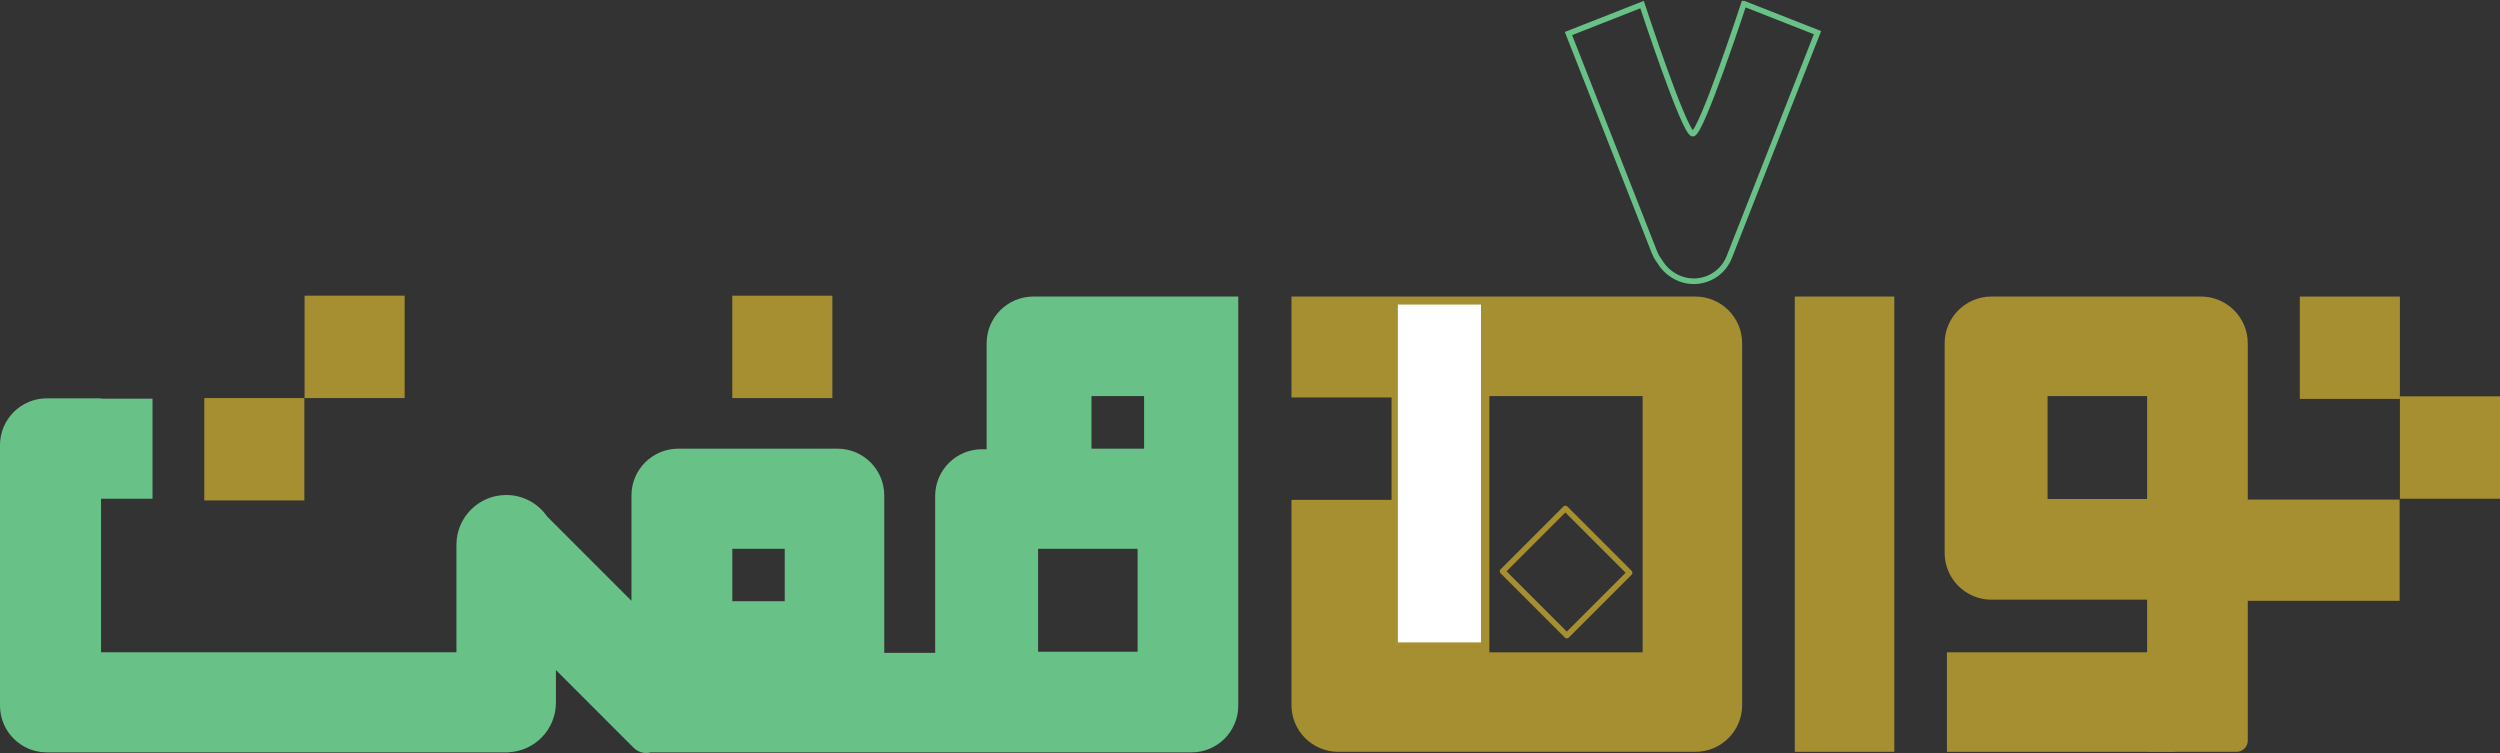
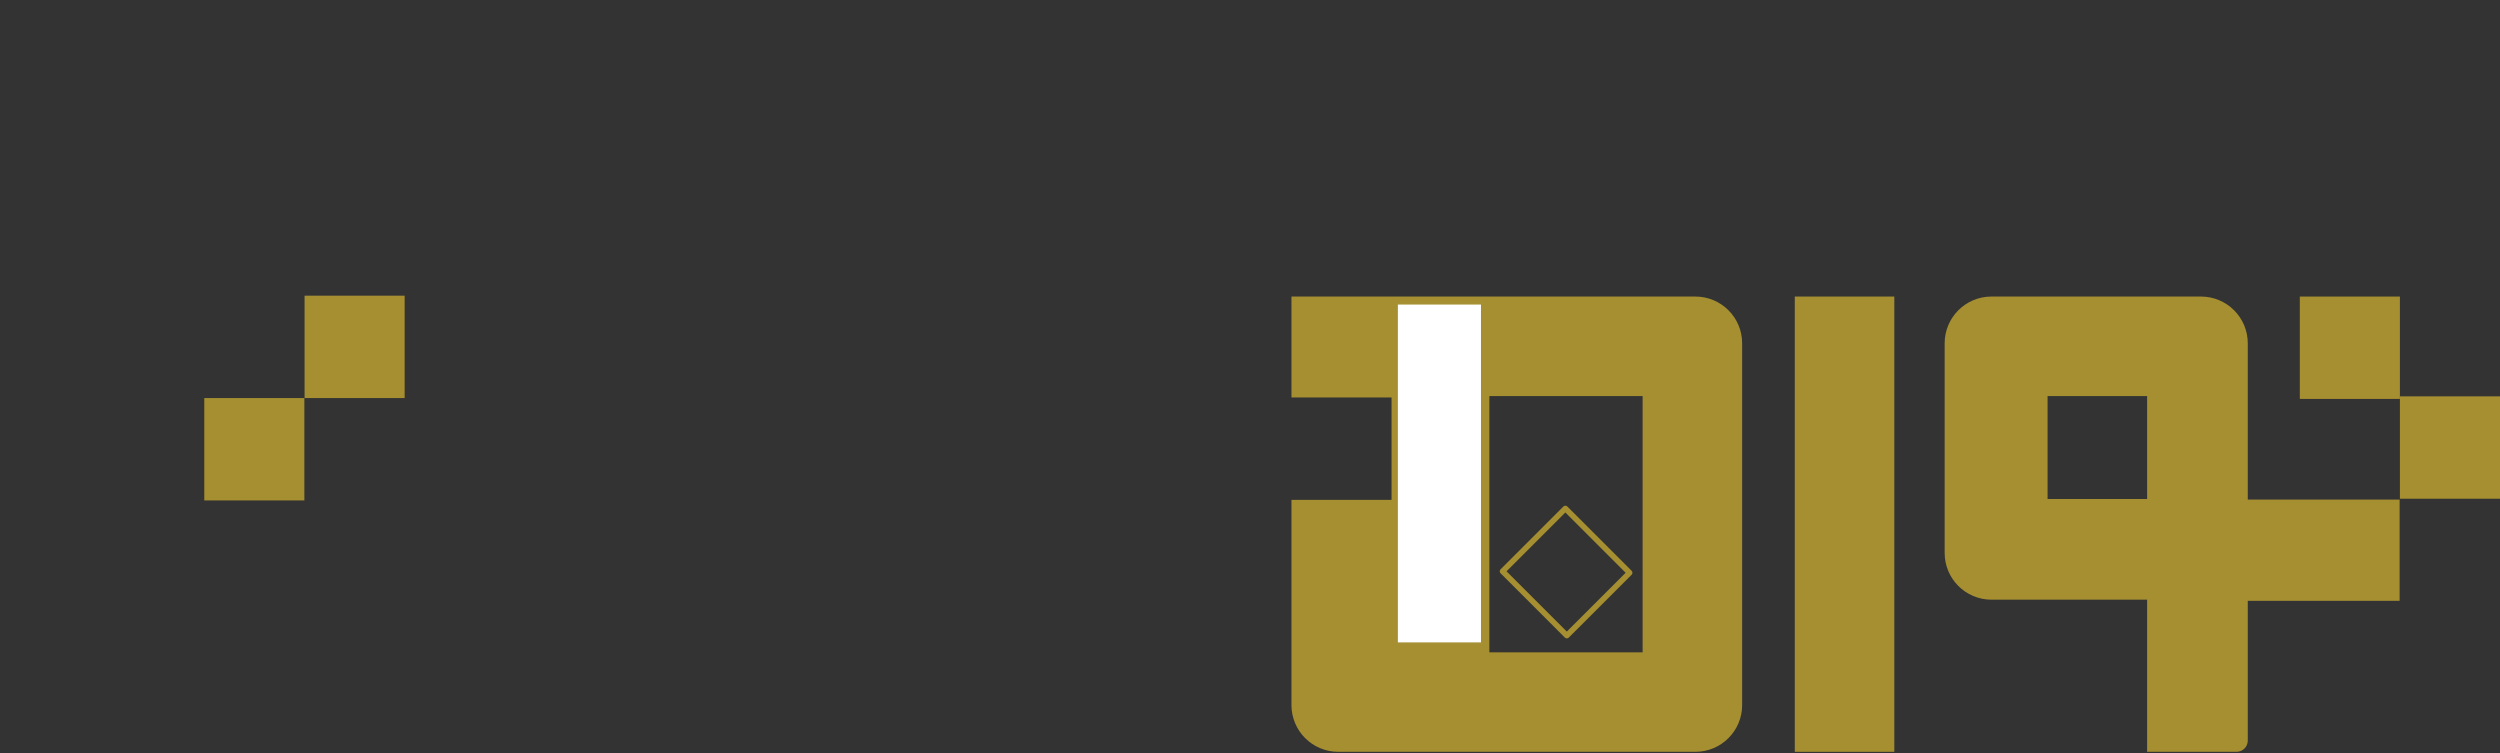
<svg xmlns="http://www.w3.org/2000/svg" id="Layer_2" data-name="Layer 2" viewBox="0 0 1777.93 535.51">
  <rect x="0" y="0" width="1777.93" height="535.51" fill="#333333" stroke="none" />
  <defs>
    <style>      .cls-1 {        stroke: #68c187;        stroke-miterlimit: 10;      }      .cls-1, .cls-2, .cls-3 {        fill: none;      }      .cls-1, .cls-3 {        stroke-width: 4px;      }      .cls-4 {        fill: #a58f31;      }      .cls-4, .cls-2, .cls-5, .cls-6 {        stroke-width: 0px;      }      .cls-5 {        fill: #fff;      }      .cls-6 {        fill: #68c187;      }      .cls-3 {        stroke: #a58f31;        stroke-linecap: round;        stroke-linejoin: round;      }    </style>
  </defs>
  <g id="Layer_1-2" data-name="Layer 1">
    <path class="cls-4" d="m1565.29,210.9h-149.05c-18.37,0-33.26,14.89-33.26,33.26v149.05c0,18.37,14.89,33.26,33.26,33.26h149.05c18.37,0,33.26-14.89,33.26-33.26v-149.05c0-18.37-14.89-33.26-33.26-33.26Zm-38.33,143.99h-70.78v-73.22h70.78v73.22Z" />
-     <rect class="cls-4" x="1384.6" y="463.9" width="162.09" height="70.78" />
    <rect class="cls-4" x="1546.69" y="355.29" width="159.85" height="72" />
    <path class="cls-4" d="m1484.52,420.65h156.47v71.59h-148.47c-4.42,0-8-3.58-8-8v-63.59h0Z" transform="translate(1106.31 2019.19) rotate(-90)" />
    <rect class="cls-4" x="1635.56" y="210.9" width="71.18" height="72.81" />
    <rect class="cls-4" x="1706.75" y="281.87" width="71.18" height="72.81" />
    <rect class="cls-4" x="1149.9" y="337.4" width="323.78" height="70.78" transform="translate(939 1684.57) rotate(-90)" />
    <rect class="cls-3" x="1082.18" y="374.51" width="63.16" height="64.61" transform="translate(38.55 906.7) rotate(-45)" />
    <path class="cls-4" d="m1205.71,210.9h-287.26v71.79h71.18v72.81h-71.18v145.91c0,18.37,14.89,33.26,33.26,33.26h254c18.37,0,33.26-14.89,33.26-33.26V244.16c0-18.37-14.89-33.26-33.26-33.26Zm-37.51,253h-109.01v-182.23h109.01v182.23Z" />
    <g>
      <rect class="cls-5" x="993.61" y="216.09" width="60.12" height="241.26" />
      <path class="cls-4" d="m1053.23,216.59v240.26h-59.12v-240.26h59.12m1-1h-61.12v242.26h61.12v-242.26h0Z" />
    </g>
    <rect class="cls-2" x="452.31" y="463.9" width="243.34" height="69.96" />
-     <path class="cls-6" d="m734.92,210.9c-18.37,0-33.26,14.89-33.26,33.26v75.34h-3.34c-18.37,0-33.26,14.89-33.26,33.26v111.54h-36.2v-111.95c0-18.37-14.89-33.26-33.26-33.26h-113.26c-18.37,0-33.26,14.89-33.26,33.26v74.93l-60-60c-6.39-9.21-17.02-15.25-29.08-15.25-19.54,0-35.39,15.84-35.39,35.39v76.47H71.86v-109.21h36.61v-71.18h-36.61v-.2h-38.6c-18.37,0-33.26,14.89-33.26,33.26v185.25c0,18.37,14.89,33.26,33.26,33.26h328.48v-.09c18.72-.92,33.62-16.35,33.62-35.3v-23.16l55.37,55.37c3.26,3.26,7.86,4.29,12.02,3.18h384.61c18.37,0,33.26-14.89,33.26-33.26V210.9h-145.71Zm41.31,70.78h37.42v37.42h-37.42v-37.42Zm-255.44,108.6h37.29v37.29h-37.29v-37.29Zm288.25,73.22h-70.78v-73.22h70.78v73.22Z" />
-     <rect class="cls-4" x="520.78" y="210.29" width="71.18" height="72.81" />
    <rect class="cls-4" x="216.6" y="210.28" width="71.18" height="72.81" />
    <rect class="cls-4" x="145.28" y="283.09" width="71.18" height="72.81" />
-     <path class="cls-1" d="m1240.2,2.64s-30.35,92.49-36.33,92.41c-5.98-.08-36.08-91.78-36.08-91.78l-52.34,20.58,61.14,155.51c.94,2.39,2.2,4.56,3.69,6.51,3.19,5.39,8.1,9.8,14.38,12.27,13.94,5.48,29.68-1.38,35.15-15.31l62.75-159.61-52.34-20.58Z" />
  </g>
</svg>